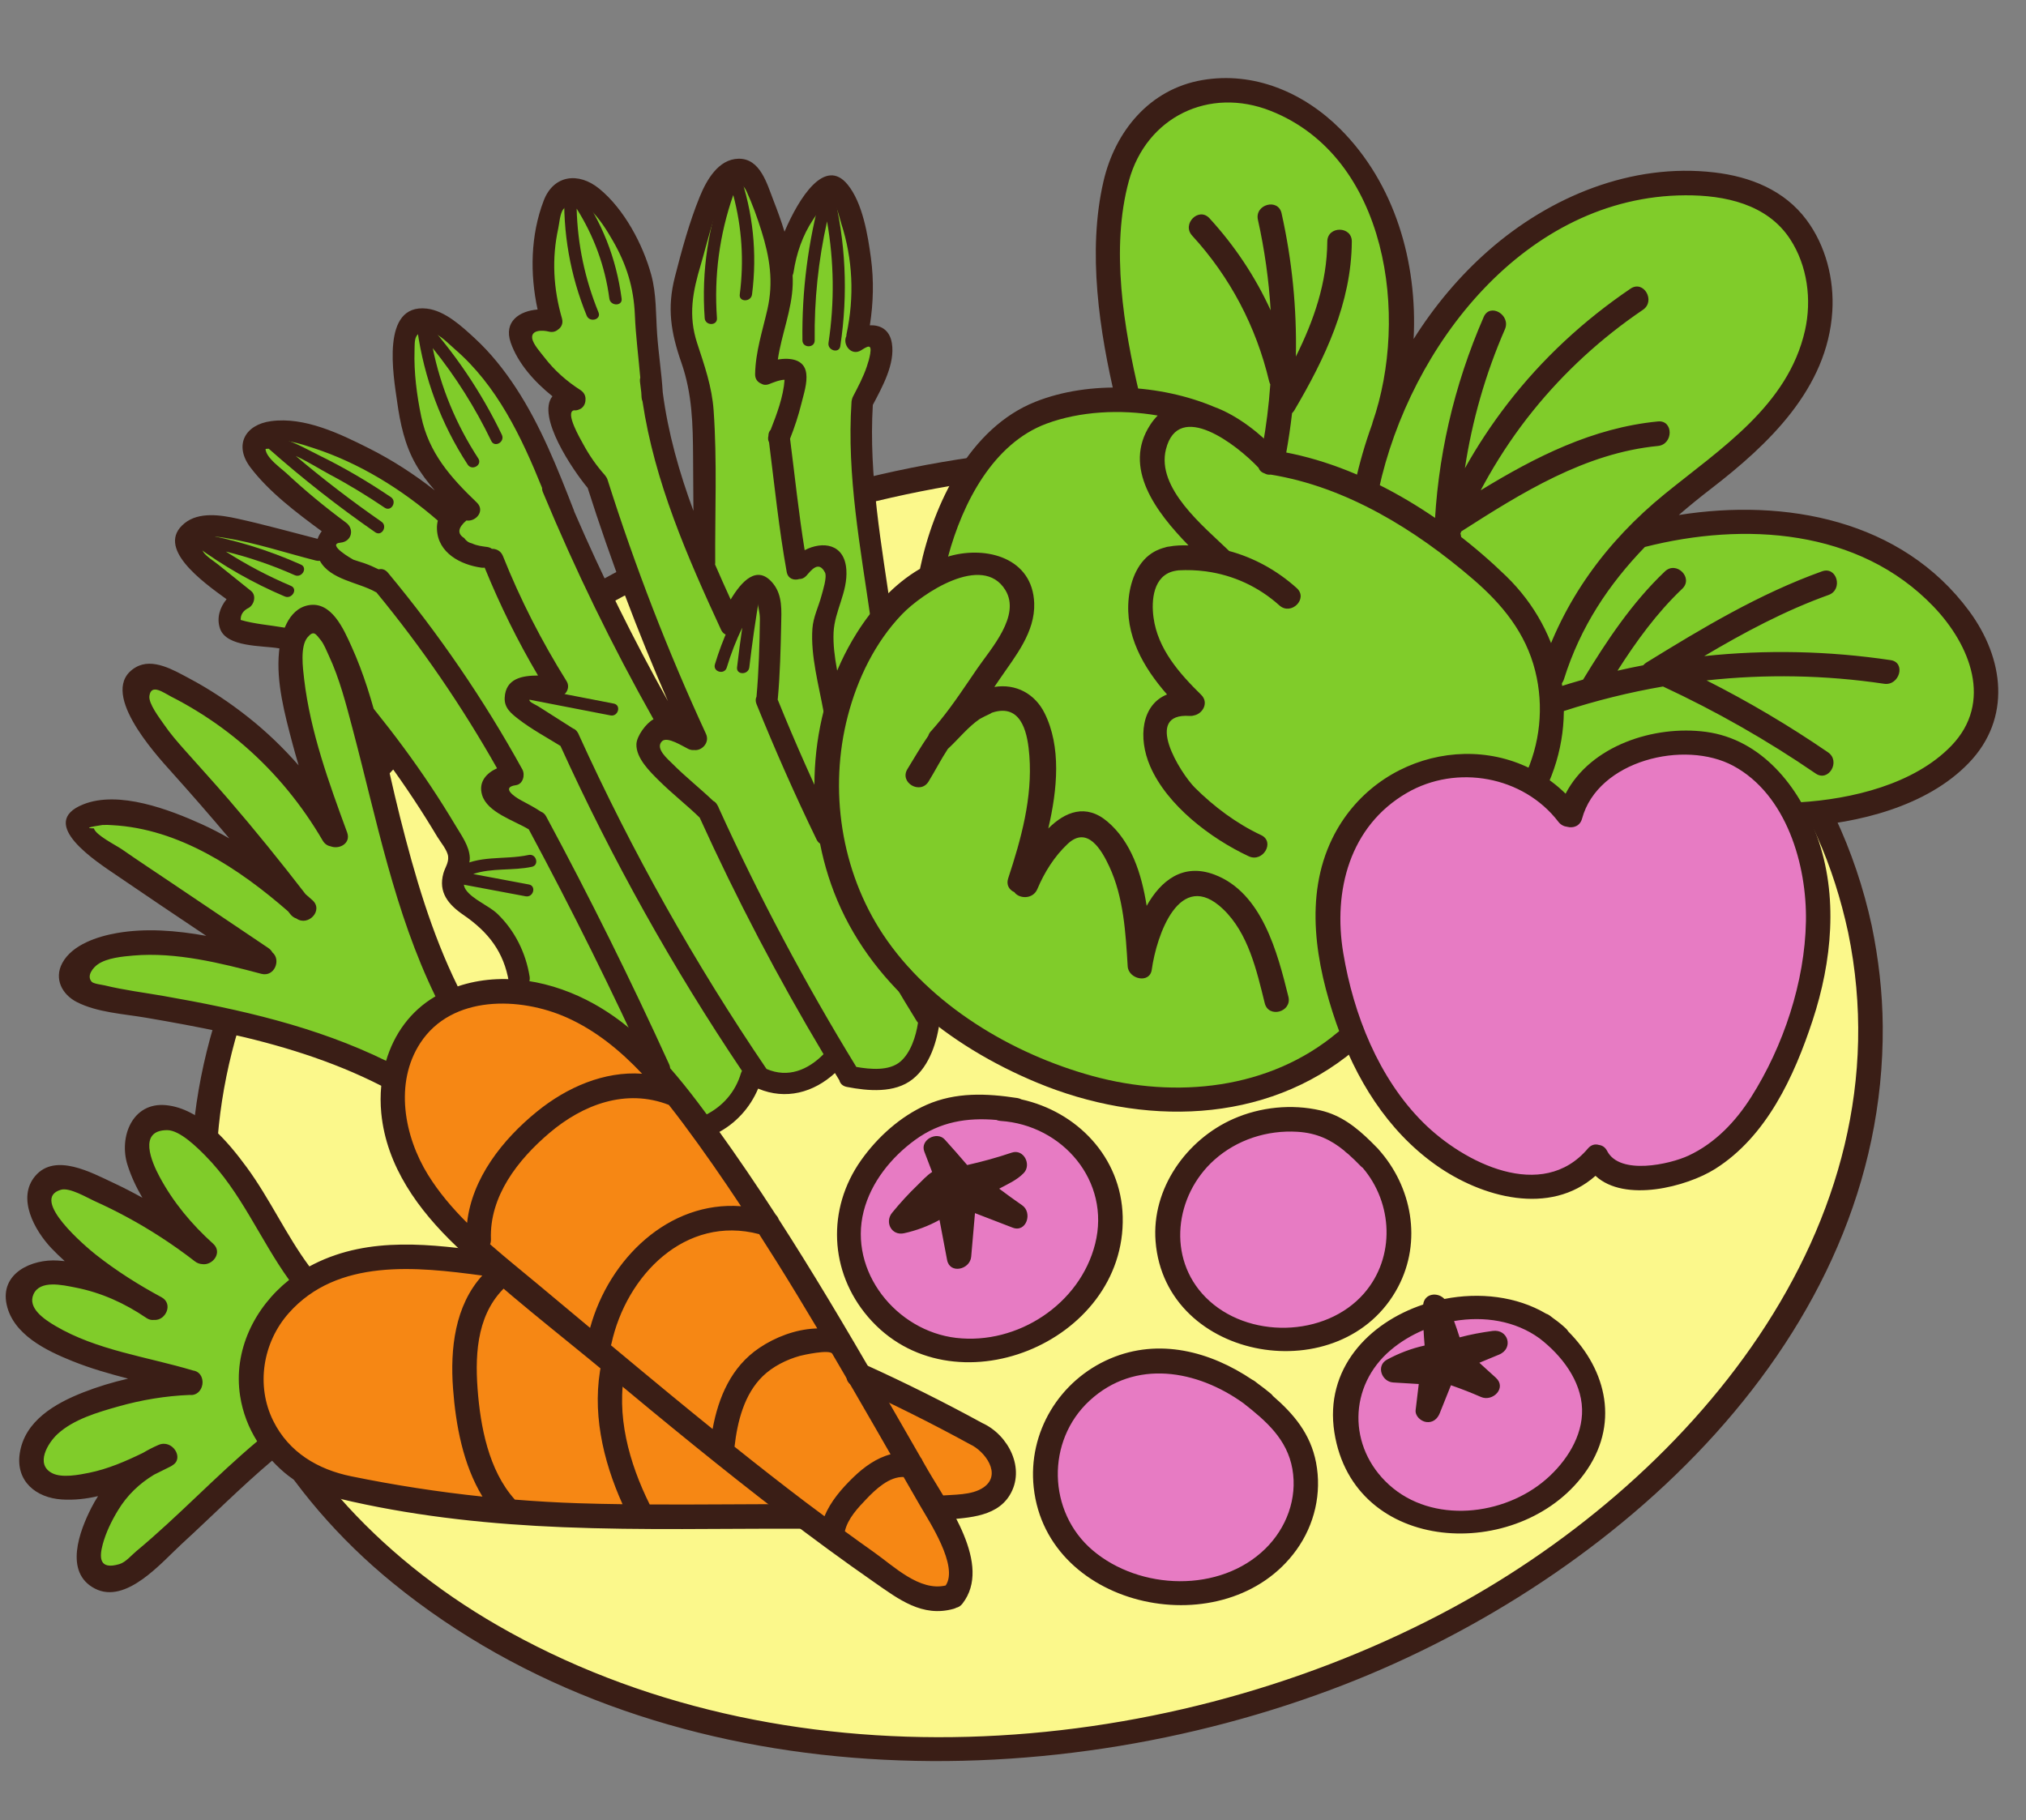
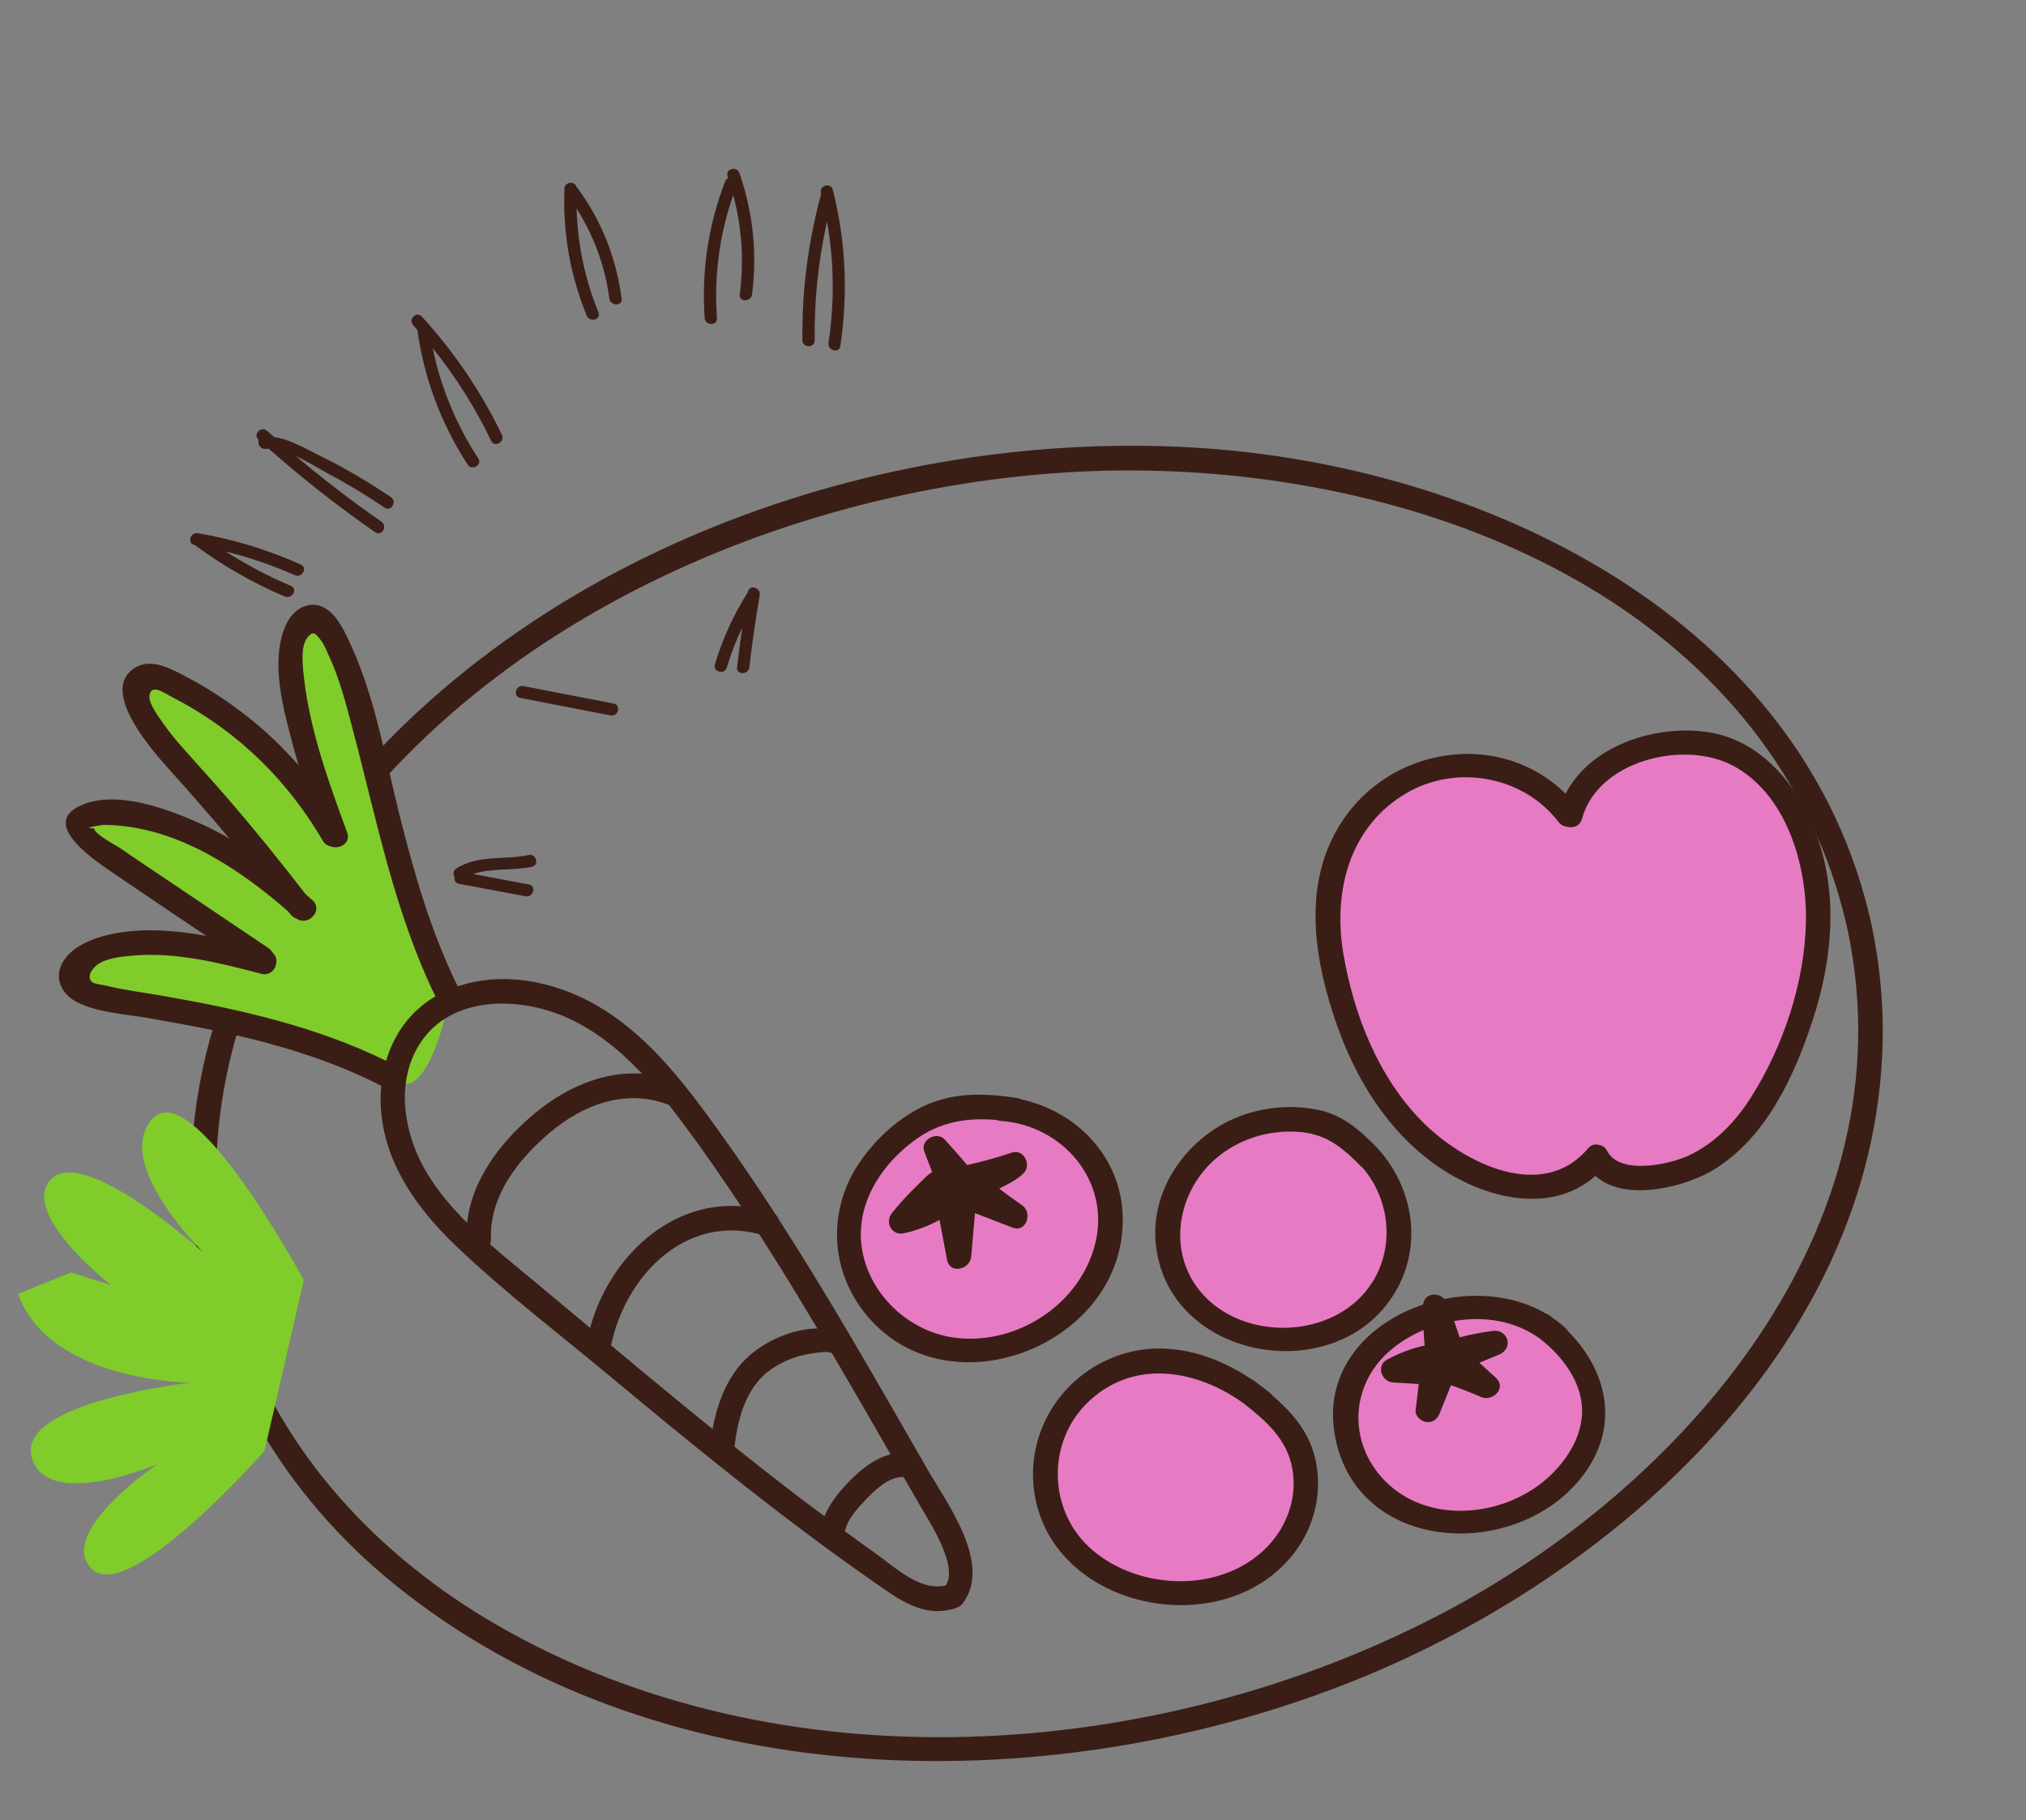
<svg xmlns="http://www.w3.org/2000/svg" height="445.4" preserveAspectRatio="xMidYMid meet" version="1.0" viewBox="-1.4 -19.1 495.7 445.4" width="495.7" zoomAndPan="magnify">
  <rect x="-1.4" y="-19.1" width="495.7" height="445.4" fill="#808080" stroke="none" />
  <defs>
    <clipPath id="a">
      <path d="M 45 89 L 460 89 L 460 411.82 L 45 411.82 Z M 45 89" />
    </clipPath>
    <clipPath id="b">
-       <path d="M 41 0 L 487.512 0 L 487.512 259 L 41 259 Z M 41 0" />
-     </clipPath>
+       </clipPath>
  </defs>
  <g>
    <g id="change1_1">
-       <path d="M 453.676 208.242 C 471.422 292.164 395.648 379.266 284.434 402.785 C 173.215 426.305 68.668 377.336 50.922 293.414 C 33.176 209.492 108.945 122.395 220.164 98.875 C 331.383 75.355 435.93 124.32 453.676 208.242" fill="#fbf88b" />
-     </g>
+       </g>
    <g clip-path="url(#a)" id="change2_5">
      <path d="M 456.566 207.445 C 458.234 215.535 459.188 223.762 459.25 232.023 C 459.816 308.562 393.598 367.473 327.309 393.184 C 253.262 421.906 158.59 420.238 94.77 368.289 C 68.426 346.848 50.168 316.68 46.164 282.715 C 42.121 248.418 53.598 214.148 73.316 186.305 C 121.023 118.941 209.66 85.801 290.277 90.391 C 361.215 94.426 440.223 132.062 456.566 207.445 C 457.387 211.219 451.602 212.812 450.781 209.039 C 449.035 200.984 446.566 193.086 443.188 185.559 C 412.504 117.176 329.012 92.188 259.652 96.48 C 183.812 101.176 101.785 139.613 66.074 209.832 C 51.211 239.059 46.832 272.941 56.949 304.422 C 67.242 336.438 91.332 361.836 120.062 378.457 C 189.52 418.641 281.453 412.25 351.031 375.902 C 411.047 344.551 465.645 281.129 450.781 209.039 C 450.004 205.266 455.789 203.668 456.566 207.445" fill="#3a1e16" />
    </g>
    <g id="change3_1">
-       <path d="M 391.289 28.961 C 456.145 15.18 442.246 65.695 437.484 75.805 C 432.727 85.91 397.996 112.586 397.996 112.586 C 397.996 112.586 431.969 101.289 456.648 114.969 C 481.328 128.645 494.266 147.25 474.469 168.73 C 454.668 190.211 375.789 174.688 375.789 174.688 C 375.789 174.688 376.82 200.016 327.996 235.637 C 279.172 271.254 227.637 227.957 227.637 227.957 C 226.199 247.387 209.219 244.977 209.219 244.977 L 201.32 241.598 C 192.969 246.41 182.402 244.262 182.402 244.262 C 175.223 259.91 147.879 265.289 147.879 265.289 L 119.113 207.031 C 108.555 202.812 108.961 186.207 108.961 186.207 C 81.781 133.25 60.566 139.078 56.453 135.086 C 52.336 131.09 58.16 127.352 58.16 127.352 C 58.16 127.352 40.82 121.379 42.863 112.586 C 44.906 103.793 76.602 115.535 76.602 115.535 L 81.941 111.051 C 62.805 99.023 57.5 87.336 66.012 86.395 C 74.523 85.453 108.281 104.941 108.281 104.941 L 108.281 99.973 C 91.996 80.613 96.988 59.418 102.098 58.945 C 107.203 58.473 107.203 64.523 115.656 68.266 C 124.113 72.004 158.195 152.012 158.195 152.012 L 167.539 159.117 L 145.25 100.66 C 131.551 80.629 137.816 79.27 137.816 79.27 C 132.348 73.93 126.609 65.121 125.941 61.016 C 125.277 56.906 133.395 58.945 133.395 58.945 C 133.395 58.945 125.246 20.949 139.559 26.719 C 153.871 32.488 156.496 56.402 156.891 68.957 C 157.281 81.516 169.059 115.145 169.059 115.145 C 169.059 115.145 170.184 98.566 170.766 87.023 C 171.344 75.48 166.098 63.852 165.082 58.668 C 164.066 53.48 172.227 21.289 178.691 22.309 C 185.16 23.324 190.719 44 190.719 44 C 190.719 44 196.055 26.059 203.168 26.941 C 210.281 27.828 210.652 63.008 210.652 63.008 C 217.766 71.02 207.965 79.797 207.965 79.797 L 214.23 132.152 L 228.652 117.273 C 236.055 75.043 274.145 76.668 274.145 76.668 C 258.957 23.109 280.98 9.105 280.98 9.105 C 344.801 -19.074 340.965 70.484 340.965 70.484 C 358.898 44.441 391.289 28.961 391.289 28.961" fill="#80cc2a" />
-     </g>
+       </g>
    <g id="change4_1">
      <path d="M 362.465 300.547 C 362.465 300.547 335.285 301.031 326.352 322.438 C 317.414 343.844 355.852 360.156 368.934 351.082 C 382.016 342.004 407.512 318.523 362.465 300.547 Z M 303.527 321.023 C 303.527 321.023 275.207 306.137 262.098 322.438 C 248.992 338.738 254.34 365.992 282.812 370.492 C 311.289 374.992 336.109 342.117 303.527 321.023 Z M 261.125 261.855 C 261.125 261.855 247.758 239.102 216.203 261.855 C 184.648 284.609 223.957 322.504 246.941 311.473 C 269.926 300.441 278.367 277.906 261.125 261.855 Z M 319.52 255.953 C 319.52 255.953 286.812 252.742 284.242 280.934 C 281.672 309.121 323.105 312.316 333.027 301.016 C 342.949 289.719 349.711 266.105 319.52 255.953 Z M 443.457 206.34 C 440.305 265.43 402.91 268.965 402.91 268.965 L 389.234 264.055 L 373.586 270.883 C 323.031 268.902 324.184 196.629 324.184 196.629 C 347.395 145.184 382.469 180.461 382.469 180.461 C 384.715 156.992 446.605 147.25 443.457 206.34" fill="#e77bc3" />
    </g>
    <g id="change3_2">
      <path d="M 108.961 223.398 C 108.961 223.398 90.922 181.797 83.148 143.328 C 83.148 143.328 66.812 114.367 70.582 150.98 L 79.406 181.996 C 79.406 181.996 43.977 140.926 31.844 149.703 L 34.68 157.398 L 65.004 196.629 C 65.004 196.629 28.078 173.074 17.77 182.117 L 22.121 187.828 L 58.078 212.32 C 58.078 212.32 21.109 203.289 16.07 220.719 L 20.289 225.695 C 20.289 225.695 84.691 234.676 94.074 244.324 C 103.461 253.973 108.961 223.398 108.961 223.398 Z M 63.32 335.93 C 63.32 335.93 30.188 373.605 21.121 364.852 C 12.055 356.102 37.074 339.188 37.074 339.188 C 37.074 339.188 9.773 350.797 6.32 337.363 C 2.863 323.93 45.27 319.215 45.27 319.215 C 45.27 319.215 10.809 319.102 3.008 297.516 L 15.949 292.258 L 25.77 295.355 C 25.77 295.355 3.086 277.684 11.145 269.402 C 19.203 261.121 48.402 287.418 48.402 287.418 C 48.402 287.418 26.043 265.535 35.902 254.648 C 45.758 243.758 72.93 294.121 72.93 294.121 L 63.32 335.93" fill="#80cc2a" />
    </g>
    <g id="change5_1">
-       <path d="M 231.117 371.676 C 220.906 372.949 197.535 353.562 197.535 353.562 L 189.207 352.047 C 155.977 356.16 55.457 354.566 60.008 316.699 C 64.555 278.836 110.805 289.285 110.805 289.285 L 115.656 286.77 C 99.734 273.348 79.457 230.48 119.113 223.508 C 158.766 216.531 209.59 320.223 209.59 320.223 L 240.609 333.715 C 249.16 354.668 228.484 349.906 228.484 349.906 C 228.484 349.906 241.332 370.398 231.117 371.676" fill="#f68714" />
-     </g>
+       </g>
    <g clip-path="url(#b)" id="change2_1">
      <path d="M 120.32 204.52 C 118.23 202.5 114.129 200.945 112.551 198.57 C 110.988 196.219 113.68 193.277 113.547 190.715 C 113.402 187.895 111.496 185.301 110.102 182.969 C 108.117 179.645 106.055 176.371 103.91 173.152 C 99.66 166.766 95.086 160.617 90.281 154.645 C 88.164 152.008 84.469 155.746 86.57 158.355 C 91.281 164.215 95.73 170.27 99.871 176.547 C 101.84 179.523 103.738 182.551 105.57 185.617 C 106.316 186.871 108.09 188.941 108.246 190.473 C 108.402 192.027 107.496 193.152 107.094 194.57 C 105.781 199.227 108.285 202.238 112.004 204.785 C 118.051 208.934 121.902 213.824 123.109 221.207 C 123.656 224.535 128.715 223.121 128.176 219.812 C 127.223 214.02 124.57 208.617 120.32 204.52 Z M 200.094 238.848 C 188.918 220.125 178.809 200.824 169.789 180.961 C 166.594 177.855 163.066 175.113 159.887 171.965 C 157.645 169.742 154.188 166.41 154.312 162.984 C 154.383 161 156.699 157.84 158.496 156.895 C 148.371 138.934 139.359 120.398 131.441 101.359 C 131.277 100.973 131.219 100.613 131.234 100.289 C 126.188 87.789 120.18 75.199 109.879 66.336 C 108.496 65.148 106.219 62.711 104.348 62.32 C 99.688 61.352 100.102 64.18 100.023 66.684 C 99.855 71.992 100.578 77.629 101.66 82.809 C 103.523 91.73 108.844 97.719 115.262 103.867 C 117.34 105.855 115.102 108.621 112.711 108.258 C 110.617 110.055 110.441 111.488 112.176 112.559 C 112.656 113.266 113.309 113.711 114.129 113.887 C 115.293 114.434 116.551 114.57 117.809 114.742 C 118.285 114.809 118.652 114.973 118.945 115.191 C 120.023 115.172 121.145 115.688 121.645 116.938 C 125.902 127.609 131.125 137.812 137.215 147.559 C 138.305 149.305 136.871 151.445 134.945 151.508 C 133.52 151.555 131.453 150.891 130.094 151.203 C 126.191 152.102 129.07 152.949 130.441 153.824 C 133.227 155.602 136.016 157.375 138.805 159.148 C 139.23 159.297 139.609 159.598 139.906 160.078 C 140.055 160.281 140.16 160.496 140.238 160.719 C 153.199 189.23 168.551 216.559 186.145 242.465 C 191.438 244.742 196.27 242.715 200.094 238.848 Z M 228.559 230.48 C 227.934 235.633 226.121 241.617 221.883 244.977 C 217.477 248.469 210.934 247.859 205.777 246.855 C 204.73 246.648 204.156 246.008 203.965 245.238 C 203.602 244.648 203.246 244.055 202.887 243.461 C 197.676 248.238 190.863 250.129 184.094 247.273 C 182.102 251.984 178.57 255.887 173.941 258.223 C 170.93 259.742 168.277 255.211 171.293 253.688 C 175.477 251.574 178.527 248.07 179.871 243.562 C 179.941 243.328 180.039 243.129 180.145 242.941 C 163.176 217.699 148.324 191.117 135.73 163.422 C 132.293 161.293 128.594 159.305 125.422 156.84 C 123.637 155.457 121.953 154.113 122.082 151.617 C 122.324 146.895 126.363 146.211 130.238 146.191 C 125.234 137.723 120.902 128.918 117.184 119.797 C 116.938 119.828 116.688 119.84 116.414 119.805 C 111.316 119.117 105.699 116.191 105.508 110.332 C 105.48 109.605 105.566 108.926 105.723 108.289 C 96.832 100.559 86.422 94.133 75.172 90.492 C 72.699 89.695 66.766 87.609 64.371 89.352 C 61.531 91.418 67.148 95.262 68.68 96.691 C 73.305 101.008 78.18 105.023 83.266 108.785 C 85.395 110.359 84.625 113.43 81.941 113.676 C 78.246 114.016 84.934 117.801 85.059 117.848 C 85.938 118.176 86.848 118.398 87.73 118.711 C 88.953 119.145 90.109 119.648 91.246 120.215 C 91.996 120.016 92.824 120.211 93.504 121.023 C 105.973 136.016 116.988 152.09 126.402 169.168 C 127.125 170.48 126.586 172.781 124.836 173.023 C 121.09 173.539 124.496 175.867 125.992 176.672 C 127.695 177.59 129.359 178.449 130.965 179.52 C 131.457 179.703 131.906 180.066 132.23 180.672 C 142.926 200.539 152.969 220.785 162.316 241.32 C 163.703 244.379 159.18 247.043 157.781 243.973 C 148.516 223.609 138.562 203.539 127.973 183.836 C 124.32 181.637 117.812 179.684 116.547 175.41 C 115.602 172.207 117.645 170.051 120.211 168.891 C 111.625 153.707 101.785 139.316 90.691 125.844 C 90.625 125.812 90.562 125.797 90.496 125.758 C 86.316 123.375 79.422 122.789 76.867 118.133 C 76.566 118.164 76.25 118.152 75.902 118.066 C 68.539 116.203 61.035 113.68 53.531 112.496 C 51.207 112.129 45.297 111.184 48.391 116.02 C 49.055 117.055 51.035 118.277 51.961 119.027 C 54.645 121.188 57.332 123.34 60.02 125.496 C 61.379 126.59 60.801 128.824 59.484 129.621 C 58.109 130.285 57.449 131.281 57.488 132.598 C 60.875 133.594 64.738 133.871 68.129 134.465 C 71.457 135.043 70.039 140.102 66.734 139.523 C 62.77 138.836 53.984 139.32 52.422 134.676 C 51.547 132.082 52.406 129.516 54.035 127.523 C 48.094 123.227 36.461 114.867 43.746 108.938 C 47.277 106.066 52.633 106.918 56.695 107.809 C 63.273 109.25 69.785 111.082 76.312 112.75 C 76.543 112.074 76.883 111.449 77.32 110.895 C 71.094 106.316 64.422 101.27 59.891 95.297 C 55.773 89.875 58.504 84.801 64.945 83.945 C 73.113 82.863 81.699 86.992 88.809 90.566 C 94.559 93.453 99.945 96.949 104.992 100.898 C 103.254 98.922 101.652 96.824 100.34 94.527 C 97.625 89.781 96.5 84.473 95.754 79.109 C 94.902 73.016 91.656 55.117 103.035 56.414 C 107.457 56.922 111.586 60.742 114.719 63.633 C 118.598 67.199 121.922 71.371 124.809 75.773 C 130.902 85.066 135.016 95.504 139.027 105.812 C 139.062 105.902 139.074 105.98 139.098 106.066 C 145.941 121.91 153.605 137.379 162.023 152.449 C 154.59 135.41 148.023 118.012 142.383 100.289 C 138.754 95.945 129.801 82.762 133.766 77.863 C 129.379 74.352 125.32 69.82 123.559 64.742 C 121.75 59.535 125.758 56.977 130.133 56.637 C 128.227 47.875 128.41 38.402 131.625 29.996 C 134.043 23.68 140.152 22.953 145.188 27.047 C 151.281 31.996 155.902 40.68 157.941 48.152 C 159.23 52.891 159.039 57.773 159.379 62.625 C 159.711 67.398 160.465 72.129 160.754 76.906 C 162.055 86.879 164.793 96.504 168.258 105.895 C 168.23 101.508 168.203 97.121 168.176 92.734 C 168.129 84.734 167.977 77.281 165.316 69.648 C 162.75 62.289 161.762 56.309 163.73 48.641 C 165.402 42.113 167.258 35.27 169.809 29.027 C 171.441 25.035 174.336 19.84 179.281 19.738 C 184.617 19.629 186.27 25.914 187.84 29.934 C 188.801 32.402 189.75 34.969 190.543 37.594 C 194.133 29.207 200.441 19.266 205.992 26.066 C 209.672 30.574 210.949 38.496 211.695 44.078 C 212.434 49.586 212.281 55.062 211.426 60.504 C 213.973 60.383 216.273 61.543 216.812 64.871 C 217.637 69.926 214.477 75.574 212.152 79.984 C 211.117 97.328 214.32 114.34 216.762 131.453 C 217.234 134.766 212.172 136.18 211.699 132.852 C 209.16 115.047 205.738 97.324 206.938 79.27 C 206.949 79.051 206.988 78.848 207.047 78.652 C 207.098 78.422 207.172 78.188 207.297 77.945 C 208.539 75.559 209.812 73.172 210.676 70.613 C 211.023 69.594 211.336 68.531 211.512 67.465 C 211.93 64.945 210.891 65.605 209.289 66.613 C 206.887 68.121 204.668 65.191 205.672 63.145 C 205.672 62.961 205.691 62.77 205.734 62.574 C 207.645 53.578 207.277 44.34 204.426 35.582 C 203.934 34.062 203.141 29.574 201.293 30.098 C 200.34 30.371 197.906 34.078 197.566 34.59 C 194.93 38.535 193.461 42.914 192.746 47.574 C 192.703 47.844 192.625 48.066 192.531 48.273 C 192.566 49.008 192.578 49.738 192.555 50.469 C 192.355 56.785 189.816 62.68 188.914 68.863 C 192 68.379 195.41 68.812 195.863 72.25 C 196.176 74.621 195.223 77.414 194.66 79.715 C 193.945 82.625 193 85.461 191.902 88.242 C 193.066 97.344 194.012 106.473 195.477 115.527 C 199.828 113.254 205.242 113.879 205.676 120.312 C 206.047 125.773 202.797 130.379 202.551 135.633 C 202.281 141.441 204.145 147.973 205.176 153.68 C 205.777 156.988 200.715 158.395 200.113 155.074 C 198.945 148.633 196.898 141.312 197.371 134.723 C 197.578 131.859 198.852 129.426 199.582 126.699 C 199.879 125.586 201.012 122.086 200.449 120.988 C 198.887 117.949 197.051 120.484 195.918 121.754 C 195.379 122.355 194.754 122.598 194.148 122.586 C 192.859 122.984 191.387 122.531 191.078 120.832 C 189.184 110.32 188.098 99.703 186.762 89.117 C 186.523 88.691 186.449 88.164 186.602 87.566 C 186.594 86.926 186.805 86.422 187.156 86.066 C 188.656 82.277 190.277 77.918 190.562 73.828 C 189.391 73.812 187.488 74.605 186.828 74.867 C 186.027 75.188 185.348 75.094 184.824 74.762 C 183.977 74.414 183.328 73.648 183.352 72.449 C 183.457 66.938 185.16 61.895 186.367 56.566 C 187.891 49.859 186.93 43.859 184.895 37.379 C 183.871 34.105 182.691 30.855 181.27 27.734 C 179.484 23.828 176.652 26.812 175.273 29.57 C 172.809 34.496 171.66 40.309 170.09 45.566 C 168.086 52.277 166.934 58.031 169.176 64.879 C 170.984 70.395 172.789 75.5 173.203 81.348 C 174.082 93.695 173.512 106.281 173.59 118.656 C 173.59 118.789 173.566 118.906 173.555 119.031 C 174.797 121.898 176.074 124.754 177.371 127.594 C 179.984 123.211 183.898 118.789 187.828 123.777 C 190.082 126.645 189.801 130.344 189.727 133.809 C 189.602 139.82 189.457 145.797 188.914 151.789 C 188.902 151.879 188.879 151.957 188.863 152.043 C 193.191 162.738 197.883 173.273 202.914 183.656 C 204.387 186.688 199.855 189.348 198.383 186.309 C 193.109 175.43 188.223 164.383 183.691 153.172 C 183.406 152.469 183.453 151.859 183.695 151.367 C 184.254 145.059 184.445 138.738 184.523 132.406 C 184.543 130.648 183.938 129.066 183.871 127.398 C 182.824 129.84 180.785 132.148 179.598 134.617 C 179.406 135.02 179.16 135.316 178.883 135.527 C 177.738 136.598 175.844 136.777 175.012 134.98 C 166.707 117.008 158.73 98.75 155.801 79.098 C 155.672 78.809 155.586 78.48 155.57 78.105 C 155.555 77.719 155.527 77.332 155.504 76.945 C 155.387 76.047 155.266 75.148 155.172 74.242 C 155.137 73.883 155.172 73.57 155.254 73.289 C 154.816 68.188 154.148 63.113 153.934 57.988 C 153.652 51.23 151.906 45.648 148.543 39.801 C 146.996 37.109 145.281 34.391 143.047 32.211 C 141.141 30.348 139.379 28.586 136.441 32.078 C 135.605 33.074 135.457 35.559 135.191 36.766 C 133.562 44.184 133.996 51.539 136.094 58.809 C 136.449 60.043 135.941 61.004 135.125 61.551 C 134.562 62.031 133.793 62.273 132.863 62.035 C 131.312 61.641 128.512 61.602 128.816 63.691 C 129.035 65.152 130.914 67.191 131.816 68.371 C 134.27 71.562 137.262 74.199 140.648 76.363 C 140.695 76.395 140.73 76.434 140.777 76.465 C 140.84 76.508 140.898 76.555 140.957 76.605 C 141.633 77.18 141.898 77.934 141.855 78.676 C 141.859 79.715 141.32 80.734 140.266 81.102 C 139.891 81.273 139.477 81.359 139.035 81.297 C 136.734 81.75 140.652 88.391 141.277 89.547 C 142.766 92.301 144.496 94.801 146.578 97.137 C 146.621 97.188 146.648 97.238 146.688 97.289 C 146.75 97.359 146.801 97.441 146.855 97.52 C 146.879 97.555 146.91 97.59 146.934 97.629 C 147.059 97.824 147.172 98.039 147.254 98.297 C 153.973 119.504 161.992 140.254 171.324 160.453 C 172.348 162.672 170.23 164.676 168.457 164.426 C 168.012 164.469 167.535 164.406 167.051 164.18 C 165.719 163.559 161.852 160.988 160.559 162.285 C 158.816 164.039 162.012 166.66 163.156 167.809 C 166.336 171.008 169.867 173.781 173.109 176.879 C 173.512 177.066 173.867 177.41 174.133 177.93 C 174.289 178.152 174.395 178.387 174.469 178.621 C 184.379 200.422 195.605 221.547 208.117 241.969 C 211.566 242.574 216.145 242.984 218.863 240.688 C 221.414 238.535 222.711 234.469 223.207 231.156 C 223.09 231.031 222.98 230.891 222.879 230.73 C 220.93 227.578 219.012 224.406 217.129 221.215 C 215.406 218.297 219.945 215.656 221.664 218.566 C 223.547 221.758 225.465 224.93 227.414 228.082 C 227.457 228.152 227.48 228.223 227.516 228.293 C 228.219 228.672 228.688 229.395 228.559 230.48 Z M 442.832 170.168 C 446.023 172.355 449.027 167.156 445.859 164.984 C 436.336 158.461 426.422 152.59 416.145 147.391 C 430.551 145.82 445.137 146.062 459.578 148.211 C 463.355 148.773 464.988 142.992 461.176 142.426 C 445.992 140.164 430.684 139.84 415.566 141.445 C 425.312 135.672 435.293 130.32 446 126.48 C 449.609 125.191 448.051 119.391 444.406 120.695 C 429.086 126.188 415.191 134.531 401.395 143.039 C 401.09 143.227 400.855 143.449 400.656 143.684 C 398.551 144.09 396.449 144.527 394.352 145.012 C 398.949 137.805 403.973 130.875 410.195 124.961 C 413.004 122.297 408.754 118.059 405.953 120.719 C 397.883 128.383 391.688 137.727 385.934 147.195 C 383.805 147.801 381.68 148.434 379.57 149.121 C 375.914 150.309 377.477 156.105 381.164 154.906 C 389.141 152.309 397.27 150.297 405.488 148.879 C 418.508 154.945 430.977 162.039 442.832 170.168 Z M 323.348 40.004 C 323.281 50.059 320.051 59.336 315.66 68.145 C 315.902 56.406 314.746 44.668 312.16 33.086 C 311.32 29.316 305.535 30.91 306.375 34.68 C 308.008 42 309.043 49.402 309.492 56.832 C 305.742 48.629 300.711 41.055 294.527 34.309 C 291.91 31.457 287.676 35.711 290.281 38.551 C 299.586 48.699 305.945 60.824 309.121 74.211 C 309.188 74.488 309.289 74.727 309.402 74.949 C 309.047 80.066 308.414 85.172 307.484 90.254 C 306.797 94.027 312.574 95.648 313.27 91.848 C 313.867 88.57 314.348 85.285 314.727 81.996 C 314.926 81.805 315.117 81.59 315.281 81.312 C 322.773 68.59 329.246 55.059 329.348 40.004 C 329.371 36.145 323.371 36.137 323.348 40.004 Z M 355.922 111.445 C 355.988 111.273 356.066 111.102 356.137 110.93 C 370.914 101.473 386.387 91.762 404.246 90.023 C 408.055 89.652 408.09 83.648 404.246 84.023 C 388.301 85.574 374.285 92.68 360.879 100.875 C 361.516 99.672 362.176 98.477 362.852 97.293 C 366.027 91.75 369.625 86.434 373.637 81.461 C 381.34 71.906 390.422 63.59 400.574 56.707 C 403.754 54.555 400.754 49.352 397.547 51.527 C 386.078 59.301 375.902 68.719 367.434 79.699 C 363.578 84.699 360.098 89.969 357.016 95.477 C 358.789 83.793 362.055 72.379 366.805 61.477 C 368.328 57.973 363.16 54.914 361.621 58.449 C 354.277 75.316 350.176 93.105 349.523 111.5 C 349.512 111.773 349.539 112.023 349.59 112.262 C 349.609 112.621 349.664 112.98 349.801 113.34 C 350.359 114.77 351.836 116.012 353.492 115.434 C 353.617 115.391 353.746 115.348 353.875 115.301 C 355.379 114.777 356.457 113.254 355.969 111.609 C 355.953 111.555 355.938 111.5 355.922 111.445 Z M 480.285 167.613 C 470.02 178.266 453.195 182.34 438.949 183.215 C 435.086 183.453 435.113 177.453 438.949 177.215 C 451.594 176.438 466.922 172.836 476.043 163.371 C 486.289 152.738 480.668 138.723 471.699 129.348 C 453.43 110.242 425.316 108.57 401.051 114.738 C 392.266 123.836 385.301 134.188 381.258 147.074 C 380.105 150.754 374.312 149.172 375.473 145.48 C 380.984 127.914 391.66 113.379 405.879 101.801 C 419.527 90.691 436.059 80.184 440.223 61.762 C 441.918 54.262 440.828 45.895 436.582 39.402 C 430.977 30.828 420.594 28.645 410.945 28.688 C 371.871 28.875 343.531 65.484 335.922 100.773 C 335.105 104.551 329.324 102.941 330.133 99.176 C 331.195 94.266 332.605 89.418 334.324 84.676 C 334.355 84.535 334.379 84.395 334.43 84.246 C 343.352 58.527 338.23 19.41 309.508 8.035 C 294.422 2.059 279.105 9.516 274.812 25.121 C 270.297 41.547 273.531 61.188 277.406 77.418 C 278.301 81.18 272.516 82.77 271.621 79.016 C 267.582 62.098 264.605 42.465 268.59 25.27 C 271.434 12.988 279.887 2.727 292.707 0.504 C 305.363 -1.695 317.57 3.539 326.484 12.43 C 339.887 25.797 345.449 45.066 344.469 63.855 C 349.535 55.801 355.684 48.438 362.852 42.152 C 377.883 28.977 397.824 20.727 418.031 23.09 C 426.844 24.117 435.172 27.414 440.602 34.707 C 445.309 41.031 447.391 49.234 446.91 57.062 C 445.746 75.984 431.273 89.68 417.203 100.52 C 414.496 102.605 411.879 104.734 409.352 106.918 C 435.402 102.801 463.887 108.051 480.41 130.441 C 488.934 141.992 490.824 156.684 480.285 167.613" fill="#3a1e16" />
    </g>
    <g id="change2_2">
-       <path d="M 116.645 347.102 C 111.895 339.281 110.113 329.645 109.445 320.672 C 108.719 310.918 109.891 300.395 116.594 293.016 C 100.539 290.855 81.184 288.73 69.246 302.211 C 62.887 309.387 61.164 319.961 65.469 328.602 C 69.305 336.309 76.406 340.473 84.52 342.133 C 95.219 344.324 105.895 345.969 116.645 347.102 Z M 61.523 333.582 C 59.422 330.246 57.977 326.535 57.348 322.477 C 55.633 311.375 60.871 300.82 69.336 294.086 C 62.203 284.164 57.586 272.523 48.848 263.699 C 46.906 261.738 42.613 257.426 39.492 257.434 C 32.293 257.453 35.723 265.258 37.629 268.82 C 40.973 275.074 45.492 280.492 50.75 285.223 C 53.141 287.371 50.609 290.641 48.039 290.215 C 47.445 290.18 46.84 289.973 46.277 289.539 C 40.992 285.445 35.379 281.793 29.496 278.621 C 26.953 277.25 24.355 275.969 21.719 274.785 C 19.969 274.004 15.664 271.395 13.5 272.023 C 5.691 274.289 19.789 286.129 22.078 287.93 C 27.098 291.879 32.484 295.285 38.105 298.316 C 41.094 299.926 39.121 304.109 36.293 303.871 C 35.707 303.953 35.059 303.832 34.402 303.383 C 29.117 299.785 23.367 297.18 17.066 295.949 C 13.852 295.32 8.414 294.039 6.805 297.578 C 5.273 300.953 9.434 303.73 12.094 305.305 C 22.289 311.34 34.613 312.879 45.816 316.246 C 47.094 316.41 47.848 317.316 48.078 318.387 C 48.105 318.52 48.125 318.652 48.137 318.793 C 48.145 318.875 48.156 318.957 48.156 319.039 C 48.156 319.102 48.156 319.164 48.152 319.227 C 48.148 319.367 48.141 319.512 48.117 319.648 C 48.113 319.668 48.113 319.684 48.109 319.699 C 47.871 321.137 46.742 322.414 45.066 322.227 C 39.094 322.461 33.223 323.438 27.473 325.07 C 22.484 326.484 16.617 328.188 12.711 331.77 C 10.312 333.965 7.113 339.223 11.395 341.387 C 13.789 342.594 17.957 341.777 20.379 341.285 C 24.996 340.348 29.332 338.473 33.555 336.418 C 34.789 335.695 36.062 335.023 37.41 334.449 C 40.766 333.023 43.684 337.656 40.875 339.391 C 40.715 339.516 40.539 339.629 40.34 339.73 C 39.016 340.398 37.668 341.074 36.301 341.738 C 32.727 343.898 29.73 346.723 27.469 350.461 C 25.906 353.035 24.512 355.875 23.73 358.797 C 22.895 361.918 22.785 365.125 27.832 363.617 C 29.367 363.16 30.758 361.449 31.945 360.465 C 42.207 351.941 51.309 342.152 61.523 333.582 Z M 194.852 354.957 C 175.336 354.895 155.809 355.387 136.301 354.59 C 119.027 353.883 101.746 352.117 84.855 348.355 C 78.07 346.848 72.422 345.188 67.191 340.344 C 66.484 339.691 65.812 339.012 65.168 338.316 C 57.523 344.781 50.488 351.879 43.102 358.645 C 38.176 363.156 29.445 373.598 21.785 369.594 C 14.195 365.633 18.062 355.5 20.973 349.801 C 21.469 348.824 22.016 347.895 22.59 346.988 C 19.691 347.66 16.738 348 13.742 347.809 C 7.422 347.41 2.426 343.34 3.426 336.566 C 4.609 328.559 12.098 324.301 18.961 321.605 C 22.523 320.207 26.203 319.098 29.945 318.238 C 25.312 317.035 20.715 315.723 16.27 313.934 C 9.969 311.398 1.836 307.496 0.23 300.129 C -1.445 292.441 6.375 288.91 12.793 289.344 C 13.344 289.383 13.891 289.43 14.438 289.484 C 13.297 288.453 12.188 287.395 11.145 286.289 C 7.125 282.039 2.609 274.062 7.242 268.629 C 12.121 262.906 21.086 267.883 26.324 270.328 C 28.746 271.457 31.109 272.68 33.434 273.969 C 31.914 271.379 30.656 268.684 29.785 265.91 C 27.652 259.133 30.965 250.531 39.207 251.324 C 47.582 252.129 54.379 260.27 58.988 266.551 C 64.641 274.258 68.629 283.152 74.297 290.785 C 74.672 290.578 75.051 290.379 75.434 290.188 C 89.129 283.324 104.234 285.344 118.883 287.32 C 120.609 287.555 121.215 288.867 121.012 290.191 C 123.297 290.445 125.137 293.289 122.941 295.18 C 115.512 301.566 114.766 311.48 115.445 320.672 C 116.129 329.918 118.145 340.676 124.523 347.785 C 124.539 347.801 124.551 347.82 124.566 347.84 C 129.715 348.254 134.883 348.559 140.09 348.727 C 143.699 348.848 147.309 348.918 150.918 348.965 C 146.035 338.137 143.281 325.961 145.809 314.219 C 146.621 310.438 152.402 312.047 151.594 315.812 C 149.188 327.008 152.555 338.973 157.562 349.027 C 169.992 349.098 182.426 348.918 194.852 348.957 C 198.719 348.969 198.715 354.969 194.852 354.957 Z M 238.953 329.113 C 229.59 323.992 220.027 319.219 210.301 314.812 C 206.812 313.23 203.758 318.398 207.273 319.992 C 216.996 324.398 226.562 329.172 235.926 334.297 C 239.539 335.938 243.828 341.641 239.281 344.828 C 236.367 346.871 231.867 346.543 228.484 346.906 C 224.684 347.312 224.641 353.316 228.484 352.906 C 234.336 352.277 242.102 352.512 245.621 346.793 C 249.609 340.32 245.348 332.02 238.953 329.113 Z M 376.73 174.125 C 375.055 177.605 369.883 174.562 371.551 171.098 C 375.441 163.016 376.395 153.801 374.223 145.086 C 371.898 135.754 366.133 128.746 358.965 122.586 C 344.926 110.52 328.027 100.035 309.508 97.035 C 309 97.105 308.477 97.016 307.977 96.727 C 307.207 96.473 306.734 95.957 306.512 95.34 C 301.324 89.824 286.953 78.613 283.871 90.836 C 281.461 100.398 293.188 109.773 299.207 115.594 C 299.25 115.633 299.277 115.676 299.316 115.719 C 305.383 117.355 311.031 120.449 315.871 124.801 C 318.754 127.387 314.492 131.617 311.629 129.039 C 306.488 124.426 300.348 121.645 293.781 120.73 C 293.676 120.715 293.57 120.703 293.465 120.688 C 291.332 120.41 289.156 120.336 286.961 120.453 C 286.57 120.5 286.184 120.559 285.816 120.645 C 280.785 121.816 280.254 127.723 280.828 131.98 C 281.863 139.691 287.137 145.66 292.48 150.906 C 294.438 152.828 292.871 155.504 290.812 155.941 C 290.48 156.055 290.105 156.109 289.676 156.082 C 278.121 155.277 287.441 170.121 290.941 173.625 C 295.59 178.273 301.191 182.453 307.148 185.238 C 310.648 186.875 307.598 192.047 304.121 190.422 C 294.824 186.07 284.172 178.02 279.996 168.367 C 276.98 161.387 277.91 153.328 284.137 150.828 C 278.324 144.191 273.758 136.254 274.777 127.105 C 275.258 122.77 277.066 118.051 281.102 115.844 C 281.918 115.398 282.793 115.074 283.707 114.84 C 283.938 114.758 284.18 114.691 284.445 114.66 C 284.496 114.652 284.547 114.652 284.594 114.648 C 286.133 114.355 287.758 114.297 289.391 114.359 C 281.438 106.195 273.168 95.305 280.055 84.805 C 280.617 83.949 281.219 83.219 281.848 82.578 C 272.684 80.988 262.762 81.555 254.656 84.562 C 241.621 89.398 234.121 103.906 230.566 117.094 C 230.719 117.051 230.863 116.996 231.016 116.953 C 240.059 114.438 251.234 117.457 251.637 128.465 C 251.898 135.566 247.039 141.449 243.242 146.992 C 242.789 147.656 242.336 148.324 241.883 148.992 C 241.883 148.992 241.887 148.992 241.891 148.992 C 247.152 148.129 251.809 150.652 254.168 155.379 C 258.266 163.586 257.344 173.984 255.082 183.621 C 259.215 179.512 264.293 177.465 269.566 181.945 C 275.391 186.891 277.906 194.648 279.152 202.559 C 282.602 196.398 288.004 192.016 295.707 194.898 C 307.387 199.277 311.164 214.012 313.832 224.781 C 314.762 228.535 308.973 230.121 308.047 226.375 C 306.066 218.383 304.039 209.258 297.848 203.348 C 287.234 193.223 281.562 209.746 280.406 218.152 C 279.918 221.695 274.707 220.5 274.512 217.355 C 274.008 209.148 273.535 200.504 270.012 192.926 C 268.152 188.93 264.68 182.836 259.824 187.395 C 256.578 190.445 254.129 194.355 252.41 198.441 C 251.328 201.012 247.938 200.859 246.781 199.203 C 245.57 198.672 244.73 197.461 245.27 195.828 C 248.453 186.184 251.234 176.098 250.457 165.836 C 250.086 160.93 248.871 153.363 242.051 155.066 C 241.781 155.133 241.52 155.215 241.258 155.305 C 241.098 155.418 240.922 155.523 240.719 155.617 C 239.887 155.992 239.086 156.395 238.309 156.824 C 235.488 158.754 233.148 161.68 230.773 163.902 C 230.691 163.996 230.602 164.059 230.516 164.137 C 228.824 166.719 227.402 169.5 225.797 172.125 C 223.781 175.418 218.598 172.398 220.613 169.098 C 222.363 166.234 223.965 163.484 225.719 160.949 C 225.852 160.504 226.098 160.066 226.527 159.66 C 226.867 159.285 227.195 158.898 227.527 158.512 C 227.895 158.051 228.27 157.598 228.66 157.156 C 231.934 153.125 234.824 148.68 237.738 144.438 C 241.09 139.559 248.41 131.535 244.578 125.277 C 238.988 116.156 224.133 126.168 219.297 131.203 C 212.73 138.039 208.41 146.961 206.035 156.07 C 201.34 174.082 204.348 194.039 214.676 209.59 C 226.125 226.824 246.16 238.754 265.816 244.164 C 286.289 249.797 309.203 247.527 325.875 233.516 C 328.812 231.043 333.078 235.27 330.117 237.758 C 308.148 256.219 277.879 256.438 252.293 245.797 C 230.777 236.852 211.199 221.402 202.641 199.168 C 194.812 178.832 196.562 154.352 208.219 135.797 C 212.113 129.598 217.305 123.805 223.691 120.086 C 227.016 104.113 235.914 85.57 251.938 79.207 C 265.242 73.922 282.484 74.898 295.711 80.477 C 301.539 82.605 307.266 87.258 310.859 91.195 C 331.828 94.508 352.051 107.266 367.09 121.855 C 381.266 135.609 385.352 156.219 376.73 174.125" fill="#3a1e16" />
-     </g>
+       </g>
    <g id="change2_3">
      <path d="M 148.773 153.062 C 141.41 151.633 134.047 150.207 126.684 148.777 C 124.797 148.414 123.988 151.305 125.887 151.672 C 133.246 153.102 140.609 154.527 147.973 155.953 C 149.859 156.32 150.668 153.43 148.773 153.062 Z M 181.586 125.73 C 181.578 125.758 181.574 125.785 181.57 125.812 C 178.078 131.32 175.398 137.211 173.52 143.449 C 172.961 145.305 175.855 146.094 176.414 144.25 C 177.43 140.867 178.699 137.617 180.207 134.477 C 179.738 137.707 179.312 140.945 178.934 144.188 C 178.707 146.102 181.711 146.086 181.934 144.188 C 182.625 138.277 183.477 132.395 184.477 126.527 C 184.801 124.637 181.91 123.824 181.586 125.73 Z M 127.934 190.105 C 121.988 191.387 115.637 189.984 110.258 193.41 C 109.426 193.941 109.422 194.883 109.828 195.535 C 109.676 196.23 109.961 196.98 110.867 197.148 C 116.316 198.172 121.762 199.195 127.207 200.215 C 129.094 200.57 129.902 197.68 128.004 197.324 C 123.465 196.473 118.922 195.617 114.379 194.766 C 118.879 193.215 124.078 194.004 128.73 193 C 130.617 192.594 129.82 189.703 127.934 190.105 Z M 72.223 119.047 C 64.129 115.434 55.758 112.852 47.016 111.367 C 45.125 111.047 44.316 113.934 46.219 114.258 C 46.234 114.262 46.254 114.266 46.27 114.27 C 46.289 114.285 46.305 114.305 46.328 114.32 C 53.156 119.367 60.461 123.539 68.277 126.852 C 70.035 127.598 71.566 125.012 69.793 124.262 C 64.227 121.902 58.922 119.098 53.863 115.863 C 59.625 117.289 65.238 119.195 70.707 121.637 C 72.453 122.418 73.98 119.836 72.223 119.047 Z M 94.234 102.539 C 88.633 98.758 82.82 95.324 76.742 92.352 C 73.398 90.715 69.523 88.352 65.656 87.852 C 65.09 87.344 64.52 86.844 63.953 86.332 C 62.527 85.039 60.398 87.152 61.832 88.453 C 61.855 88.477 61.883 88.496 61.906 88.52 C 61.496 89.441 62.293 90.934 63.676 90.738 C 63.895 90.707 64.117 90.699 64.344 90.691 C 72.629 98.02 81.32 104.84 90.414 111.145 C 92.004 112.246 93.508 109.645 91.93 108.555 C 84.676 103.523 77.688 98.16 70.961 92.469 C 74.059 93.906 77.129 95.867 79.332 97.035 C 83.945 99.48 88.391 102.207 92.723 105.133 C 94.324 106.215 95.828 103.617 94.234 102.539 Z M 113.027 94.578 C 114.078 96.191 116.676 94.688 115.617 93.066 C 110.211 84.777 106.441 75.711 104.48 66.086 C 110.102 73.082 114.879 80.656 118.797 88.797 C 119.633 90.531 122.223 89.016 121.387 87.281 C 116.289 76.688 109.73 67.027 101.809 58.348 C 100.504 56.918 98.387 59.047 99.688 60.469 C 100.031 60.848 100.363 61.242 100.703 61.625 C 102.387 73.465 106.477 84.543 113.027 94.578 Z M 202.363 27.336 C 201.891 25.465 198.996 26.258 199.469 28.133 C 199.488 28.203 199.504 28.27 199.52 28.34 C 196.312 40.059 194.773 52.031 194.93 64.184 C 194.953 66.113 197.953 66.117 197.93 64.184 C 197.805 54.34 198.824 44.637 200.953 35.082 C 202.668 44.898 202.805 54.848 201.309 64.789 C 201.023 66.68 203.914 67.492 204.199 65.586 C 206.133 52.738 205.547 39.934 202.363 27.336 Z M 174.016 58.742 C 173.281 48.422 174.625 38.336 178.004 28.621 C 180.121 36.566 180.66 44.691 179.598 52.953 C 179.348 54.863 182.352 54.844 182.598 52.953 C 183.898 42.852 182.855 32.875 179.516 23.254 C 178.887 21.441 175.988 22.223 176.625 24.051 C 176.672 24.184 176.703 24.312 176.746 24.445 C 176.453 24.605 176.199 24.863 176.051 25.246 C 171.887 35.984 170.195 47.254 171.016 58.742 C 171.152 60.656 174.152 60.672 174.016 58.742 Z M 150.691 53.961 C 150.945 55.867 147.941 55.844 147.691 53.961 C 146.637 46.004 143.902 38.641 139.688 31.941 C 139.918 40.68 141.695 49.152 145.035 57.336 C 145.766 59.125 142.863 59.895 142.145 58.133 C 138.09 48.199 136.277 37.797 136.699 27.078 C 136.77 25.309 139.297 25.168 139.652 26.648 C 139.746 26.73 139.836 26.816 139.914 26.93 C 145.832 34.988 149.379 44.059 150.691 53.961" fill="#3a1e16" />
    </g>
    <g id="change2_4">
      <path d="M 216.875 277.648 C 218.824 275.266 220.898 272.988 223.125 270.855 C 224.152 269.871 225.328 268.531 226.66 267.672 C 226.023 266 225.383 264.324 224.742 262.652 C 223.664 259.828 227.816 257.598 229.758 259.734 C 231.621 261.785 233.441 263.871 235.242 265.973 C 238.93 265.148 242.562 264.148 246.145 262.938 C 249.078 261.949 251.062 265.898 249.062 267.953 C 247.363 269.691 245.172 270.629 243.074 271.758 C 244.918 273.145 246.781 274.504 248.684 275.812 C 251.305 277.621 249.727 282.59 246.371 281.297 C 243.297 280.113 240.223 278.93 237.148 277.742 C 236.84 281.297 236.527 284.852 236.219 288.406 C 235.941 291.555 230.996 292.738 230.324 289.203 C 229.707 285.938 229.086 282.668 228.469 279.402 C 225.758 280.898 222.844 282 219.793 282.664 C 216.723 283.332 214.996 279.941 216.875 277.648 Z M 229.977 368.852 C 223.59 370.355 217.309 364.156 212.461 360.734 C 210.062 359.043 207.688 357.32 205.312 355.594 C 206.016 352.473 208.527 349.84 210.66 347.609 C 212.91 345.262 216.195 342.184 219.684 342.309 C 221.027 344.641 222.367 346.969 223.707 349.301 C 225.922 353.152 233.203 364.141 229.977 368.852 Z M 178.316 334.895 C 179.02 328.73 180.676 322.059 185.238 317.629 C 187.676 315.262 191.059 313.574 194.305 312.672 C 195.078 312.457 201.547 311.035 202.219 312.129 C 205.68 318.012 209.102 323.918 212.508 329.832 C 213.836 332.141 215.16 334.449 216.488 336.758 C 213.074 337.641 209.988 339.859 207.363 342.402 C 204.512 345.168 201.828 348.285 200.328 351.91 C 198.816 350.785 197.297 349.668 195.793 348.531 C 189.902 344.07 184.086 339.512 178.316 334.895 Z M 148.082 310.074 C 148.117 309.965 148.16 309.863 148.188 309.742 C 151.809 292.988 166.281 278.117 184.344 282.883 C 185.781 285.121 187.207 287.367 188.617 289.617 C 192 295.023 195.297 300.477 198.562 305.953 C 198.336 305.965 198.117 305.973 197.902 305.984 C 193.152 306.238 188.289 308.082 184.367 310.73 C 177.508 315.359 174.383 322.773 172.949 330.566 C 169.477 327.758 166.016 324.938 162.57 322.098 C 157.727 318.105 152.902 314.094 148.082 310.074 Z M 118.512 285.363 C 118.652 285.008 118.73 284.594 118.715 284.125 C 118.336 273.57 125.328 264.68 133 258.148 C 141.223 251.152 151.773 247.18 162.246 251.258 C 163.445 252.773 164.621 254.309 165.766 255.84 C 170.68 262.43 175.367 269.191 179.902 276.051 C 162.25 274.734 147.617 288.859 142.977 305.82 C 138.723 302.27 134.469 298.715 130.215 295.164 C 126.355 291.941 122.355 288.738 118.512 285.363 Z M 103.312 268.348 C 97.5 258.957 95.043 245.871 101.449 236.09 C 109.16 224.316 125.84 224.773 137.309 229.898 C 144.406 233.074 150.395 238.004 155.699 243.629 C 146.449 242.973 137.328 246.918 129.973 252.895 C 121.586 259.707 114.078 269.176 112.883 280.117 C 109.281 276.527 105.988 272.672 103.312 268.348 Z M 38.59 224.602 C 33.812 223.766 28.938 223.168 24.223 222.016 C 23.551 221.852 21.477 221.637 21.023 221.117 C 19.691 219.594 21.461 217.621 22.504 216.883 C 24.766 215.285 28.633 214.938 31.273 214.711 C 41.617 213.82 52.586 216.539 62.516 219.18 C 65.785 220.047 67.414 215.719 65.258 213.961 C 65.039 213.559 64.719 213.184 64.262 212.875 C 56.086 207.371 47.91 201.867 39.734 196.363 C 35.992 193.844 32.219 191.359 28.516 188.777 C 26.98 187.707 22 185.258 21.578 183.594 C 19.484 183.566 20.18 183.293 23.664 182.766 C 24.48 182.727 25.293 182.742 26.105 182.812 C 42.41 183.688 57.09 193.426 69.09 203.902 C 69.258 204.121 69.434 204.336 69.602 204.555 C 70.035 205.117 70.566 205.473 71.133 205.656 C 73.98 207.664 77.824 203.664 75.051 201.176 C 74.496 200.68 73.93 200.191 73.367 199.699 C 67.27 191.789 60.992 184.02 54.469 176.453 C 50.949 172.375 47.316 168.398 43.742 164.375 C 41.973 162.383 40.227 160.371 38.723 158.168 C 37.66 156.617 34.906 153.082 35.156 151.195 C 35.574 148.039 38.727 150.469 40.434 151.332 C 42.539 152.395 44.594 153.555 46.605 154.781 C 50.863 157.383 54.898 160.32 58.656 163.605 C 66.199 170.191 72.504 177.93 77.551 186.574 C 78.039 187.41 78.73 187.848 79.465 187.977 C 81.586 188.828 84.527 187.281 83.531 184.582 C 79.098 172.52 74.516 159.922 73.016 147.086 C 72.711 144.465 71.977 139.059 73.848 136.844 C 75.352 135.066 75.832 135.988 77.059 137.504 C 77.879 138.52 78.473 140.082 79.031 141.273 C 81.711 147.016 83.289 153.266 84.906 159.371 C 90.754 181.453 95.086 204.047 105.137 224.699 C 99.004 228.266 94.992 233.969 93.066 240.473 C 75.934 232.074 57.312 227.879 38.59 224.602 Z M 224.328 338.355 C 224.223 338.051 224.062 337.766 223.844 337.512 C 218.395 328.035 212.965 318.547 207.426 309.125 C 207.426 309.121 207.426 309.121 207.426 309.121 C 207.422 309.117 207.418 309.113 207.414 309.109 C 205.34 305.578 203.246 302.055 201.133 298.547 C 197.219 292.051 193.223 285.602 189.113 279.227 C 188.973 278.832 188.754 278.473 188.434 278.164 C 183.809 271.02 179.039 263.973 174.059 257.07 C 165.727 245.516 156.648 233.652 143.984 226.574 C 133.91 220.941 121.613 218.523 110.59 222.258 C 104.141 209.141 100.078 195.102 96.504 180.957 C 92.984 167.035 90.547 152.152 84.574 139.016 C 82.707 134.914 79.719 127.91 74.027 129.004 C 69.023 129.965 67.277 136.156 66.863 140.469 C 66.152 147.883 68.281 155.719 70.156 162.828 C 70.629 164.617 71.141 166.398 71.664 168.176 C 67.902 163.883 63.773 159.91 59.27 156.352 C 54.75 152.777 49.949 149.574 44.859 146.875 C 41.207 144.941 35.969 141.762 31.812 144.18 C 22.277 149.738 36.488 165.266 40.566 169.801 C 45.367 175.148 50.086 180.559 54.707 186.051 C 52.523 184.797 50.285 183.629 47.984 182.586 C 40.031 178.988 27.668 174.254 18.984 177.715 C 7.406 182.332 22.434 191.875 27.039 195.027 C 34.348 200.031 41.707 204.965 49.066 209.895 C 41.746 208.57 34.266 207.973 27.195 209.211 C 22.512 210.031 16.246 212.035 13.828 216.57 C 11.781 220.41 13.781 224.246 17.395 226.094 C 22.441 228.664 28.875 228.984 34.383 229.934 C 40.773 231.031 47.156 232.188 53.492 233.57 C 66.758 236.469 79.762 240.387 91.883 246.578 C 91.668 248.785 91.672 251.027 91.887 253.27 C 93.145 266.297 100.988 277 110.199 285.797 C 121.93 297.004 135.012 306.969 147.473 317.344 C 161.391 328.93 175.391 340.43 189.777 351.438 C 197.234 357.141 204.801 362.711 212.512 368.07 C 218.488 372.23 224.266 376.703 231.914 374.566 C 232.172 374.496 232.395 374.398 232.602 374.285 C 233.125 374.18 233.641 373.863 234.09 373.285 C 241.473 363.742 230.383 348.875 225.617 340.598 C 225.188 339.852 224.758 339.102 224.328 338.355 Z M 440.457 206.34 C 440.195 221.145 434.945 236.906 427.031 249.383 C 423.238 255.359 418.215 260.648 411.727 263.668 C 407.129 265.809 394.91 268.531 391.824 262.539 C 391.344 261.602 390.605 261.156 389.824 261.062 C 388.93 260.781 387.93 260.965 387.113 261.93 C 375.941 275.121 356.754 265.469 346.812 255.574 C 335.891 244.711 329.758 229.109 327.258 214.113 C 324.719 198.891 328.809 183.023 342.855 174.895 C 354.98 167.879 371.273 170.758 379.879 181.977 C 380.473 182.746 381.254 183.125 382.051 183.211 C 383.496 183.602 385.184 183.062 385.684 181.207 C 389.539 166.973 410.734 161.844 422.703 168.301 C 435.719 175.328 440.703 192.551 440.457 206.34 Z M 443.203 185.633 C 438.789 173.367 429.586 161.785 415.965 159.973 C 403.305 158.289 387.727 163.355 381.656 175.109 C 364.539 158.355 335.336 164.008 324.555 186.105 C 317.648 200.262 320.559 216.855 325.508 231.156 C 330.227 244.789 337.938 257.445 349.84 265.918 C 361.195 273.996 377.871 278.453 388.965 268.613 C 396.145 275.254 411.312 271.277 418.211 266.941 C 430.828 259.008 437.59 244.266 442.086 230.594 C 446.82 216.199 448.422 200.141 443.203 185.633 Z M 308.199 359.852 C 297.105 370.738 277.477 370.051 265.934 360.238 C 254.879 350.836 254.523 333.465 265.188 323.625 C 276.352 313.328 291.562 316.129 302.855 324.273 C 308.344 328.574 313.539 333.055 314.812 340.367 C 316.07 347.57 313.352 354.793 308.199 359.852 Z M 310.051 322.484 C 309.906 322.281 309.738 322.09 309.52 321.906 C 308.488 321.047 307.426 320.223 306.336 319.438 C 306.105 319.262 305.879 319.082 305.648 318.902 C 305.438 318.734 305.215 318.609 304.992 318.508 C 294.742 311.594 282.191 308.238 270.246 313.328 C 257.816 318.629 250.055 331.379 251.516 344.867 C 254.77 374.949 298.766 383.82 315.801 360.148 C 320.242 353.973 322.035 346.266 320.598 338.773 C 319.246 331.723 315.102 326.852 310.051 322.484 Z M 376.898 342.855 C 366.535 351.867 349.047 353.844 338.434 344.188 C 328.34 335.004 328.477 320.035 338.867 311.242 C 341.23 309.238 343.965 307.594 346.898 306.348 C 346.965 307.609 347.055 308.871 347.16 310.137 C 343.945 310.844 340.879 312.016 337.961 313.59 C 335.199 315.082 336.66 319.012 339.477 319.18 C 341.559 319.305 343.645 319.43 345.727 319.555 C 345.473 321.672 345.219 323.793 344.965 325.91 C 344.789 327.387 346.246 328.68 347.566 328.855 C 349.148 329.07 350.297 328.117 350.859 326.707 C 351.773 324.426 352.688 322.141 353.602 319.855 C 356.086 320.719 358.539 321.668 360.949 322.727 C 363.82 323.988 367.324 320.504 364.586 318.016 C 363.242 316.797 361.898 315.574 360.555 314.355 C 362.164 313.688 363.777 313.02 365.387 312.352 C 368.984 310.859 367.633 306.043 363.793 306.566 C 361.062 306.938 358.367 307.43 355.723 308.141 C 355.297 306.801 354.844 305.469 354.363 304.148 C 361.664 302.883 369.316 304.059 375.27 308.383 C 380.625 312.488 385.484 318.719 385.684 325.695 C 385.879 332.383 381.762 338.625 376.898 342.855 Z M 381.754 305.992 C 380.809 305.102 379.809 304.289 378.758 303.555 C 378.426 303.289 378.086 303.031 377.738 302.777 C 377.453 302.566 377.172 302.438 376.895 302.348 C 369.641 298.066 360.555 297.066 352.004 298.742 C 350.363 296.992 347.129 297.348 346.805 300.109 C 333.359 304.605 322.664 315.914 325.078 331.375 C 329.781 361.438 370.207 363.234 386.176 341.574 C 394.98 329.637 391.762 316.188 382.305 306.695 C 382.164 306.457 381.992 306.219 381.754 305.992 Z M 295.715 264.711 C 301.242 259.766 308.648 257.387 316.023 257.836 C 320.84 258.129 324.273 259.82 327.504 262.465 C 327.652 262.633 327.828 262.793 328.027 262.941 C 328.168 263.043 328.301 263.152 328.441 263.262 C 329.469 264.172 330.492 265.168 331.543 266.254 C 331.695 266.41 331.855 266.539 332.016 266.652 C 339.367 275.246 340.09 288.461 332.336 297.383 C 322.906 308.223 303.746 308.641 293.562 298.32 C 284.059 288.691 286.035 273.367 295.715 264.711 Z M 340.664 295.812 C 346.598 284.578 344.023 271.25 335.926 262.191 C 335.879 262.133 335.84 262.066 335.785 262.012 C 335.648 261.871 335.512 261.73 335.375 261.594 C 334.945 261.137 334.504 260.691 334.047 260.258 C 330.488 256.762 326.691 253.754 321.656 252.602 C 314.625 250.992 307.004 251.766 300.414 254.66 C 288.879 259.727 280.32 271.781 281.332 284.637 C 283.66 314.238 327.121 321.441 340.664 295.812 Z M 209.914 277.281 C 211.723 270.176 216.664 264.074 222.52 259.812 C 228.629 255.359 235.266 254.32 242.383 254.941 C 242.688 255.062 243.012 255.152 243.387 255.18 C 258.559 256.16 270.41 269.914 266.551 285.25 C 262.84 300.023 247.547 310.004 232.562 308.27 C 217.941 306.578 206.164 292.047 209.914 277.281 Z M 273.293 278.574 C 272.91 263.969 262.051 252.895 248.508 249.91 C 248.238 249.766 247.93 249.645 247.555 249.586 C 240.004 248.418 232.438 248.098 225.297 251.242 C 218.898 254.062 213.258 259.168 209.254 264.84 C 200.867 276.727 201.508 292.062 210.984 303.137 C 231.316 326.898 274.105 309.598 273.293 278.574" fill="#3a1e16" />
    </g>
  </g>
</svg>